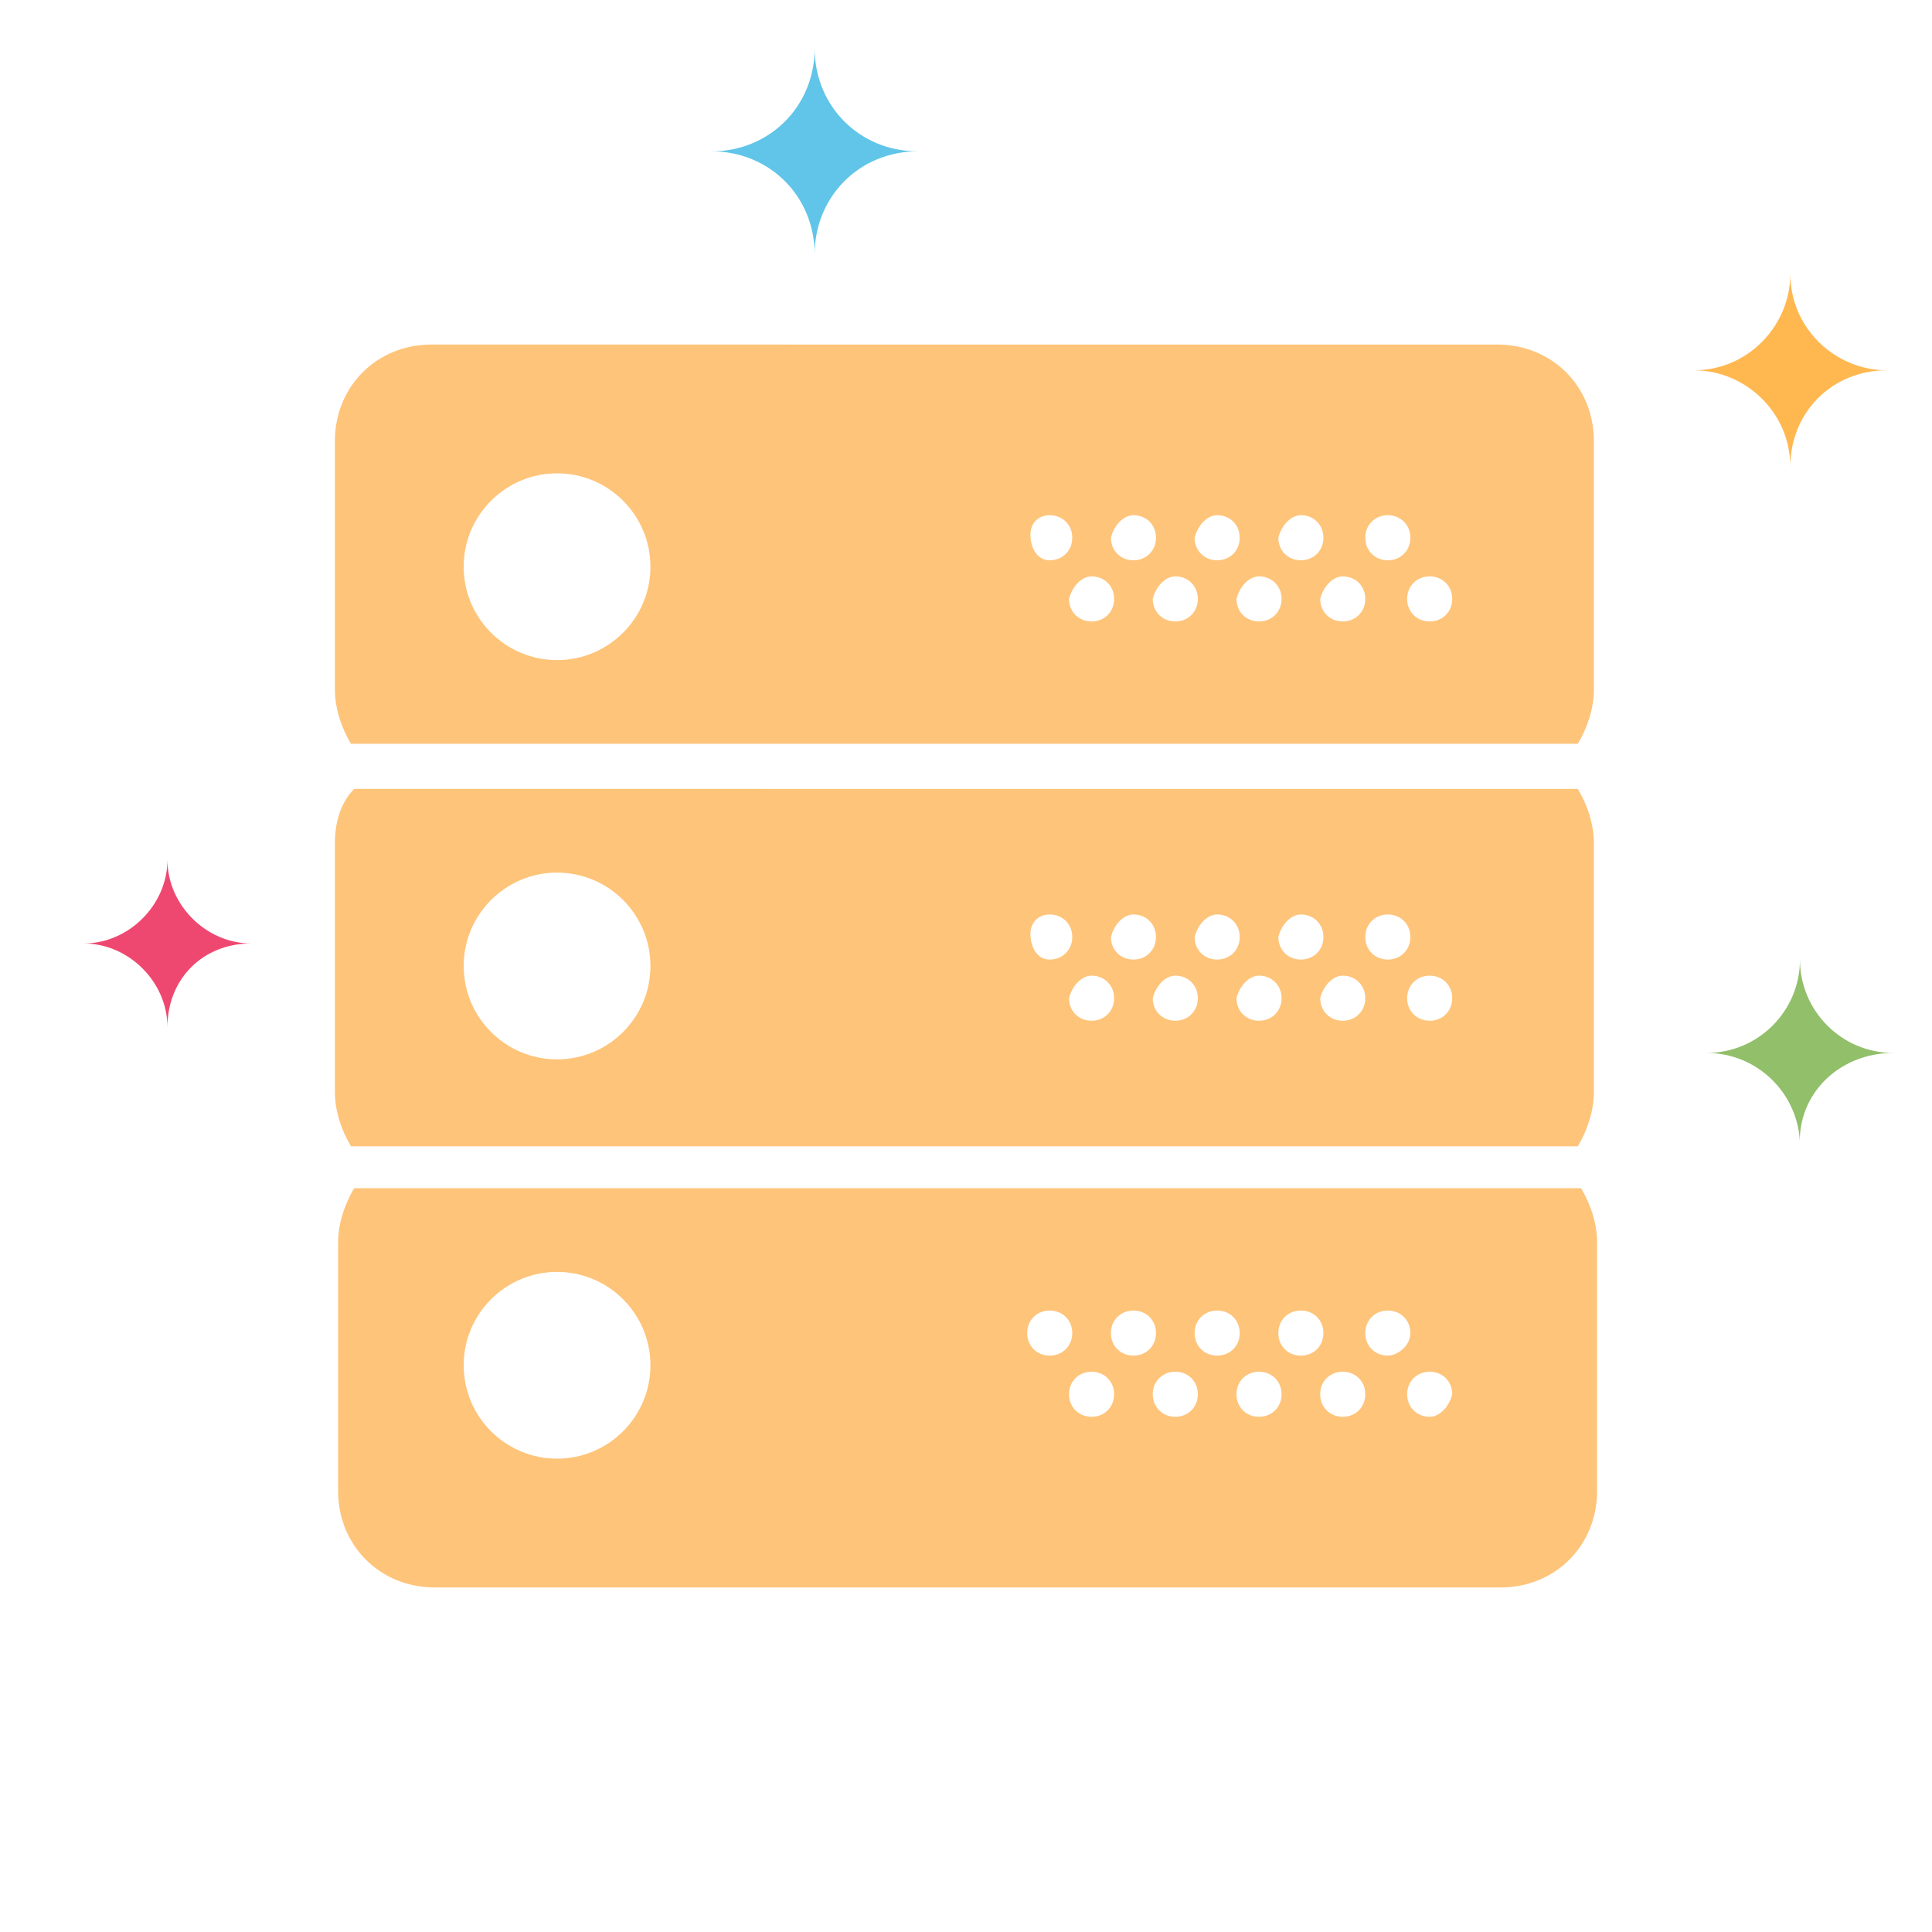
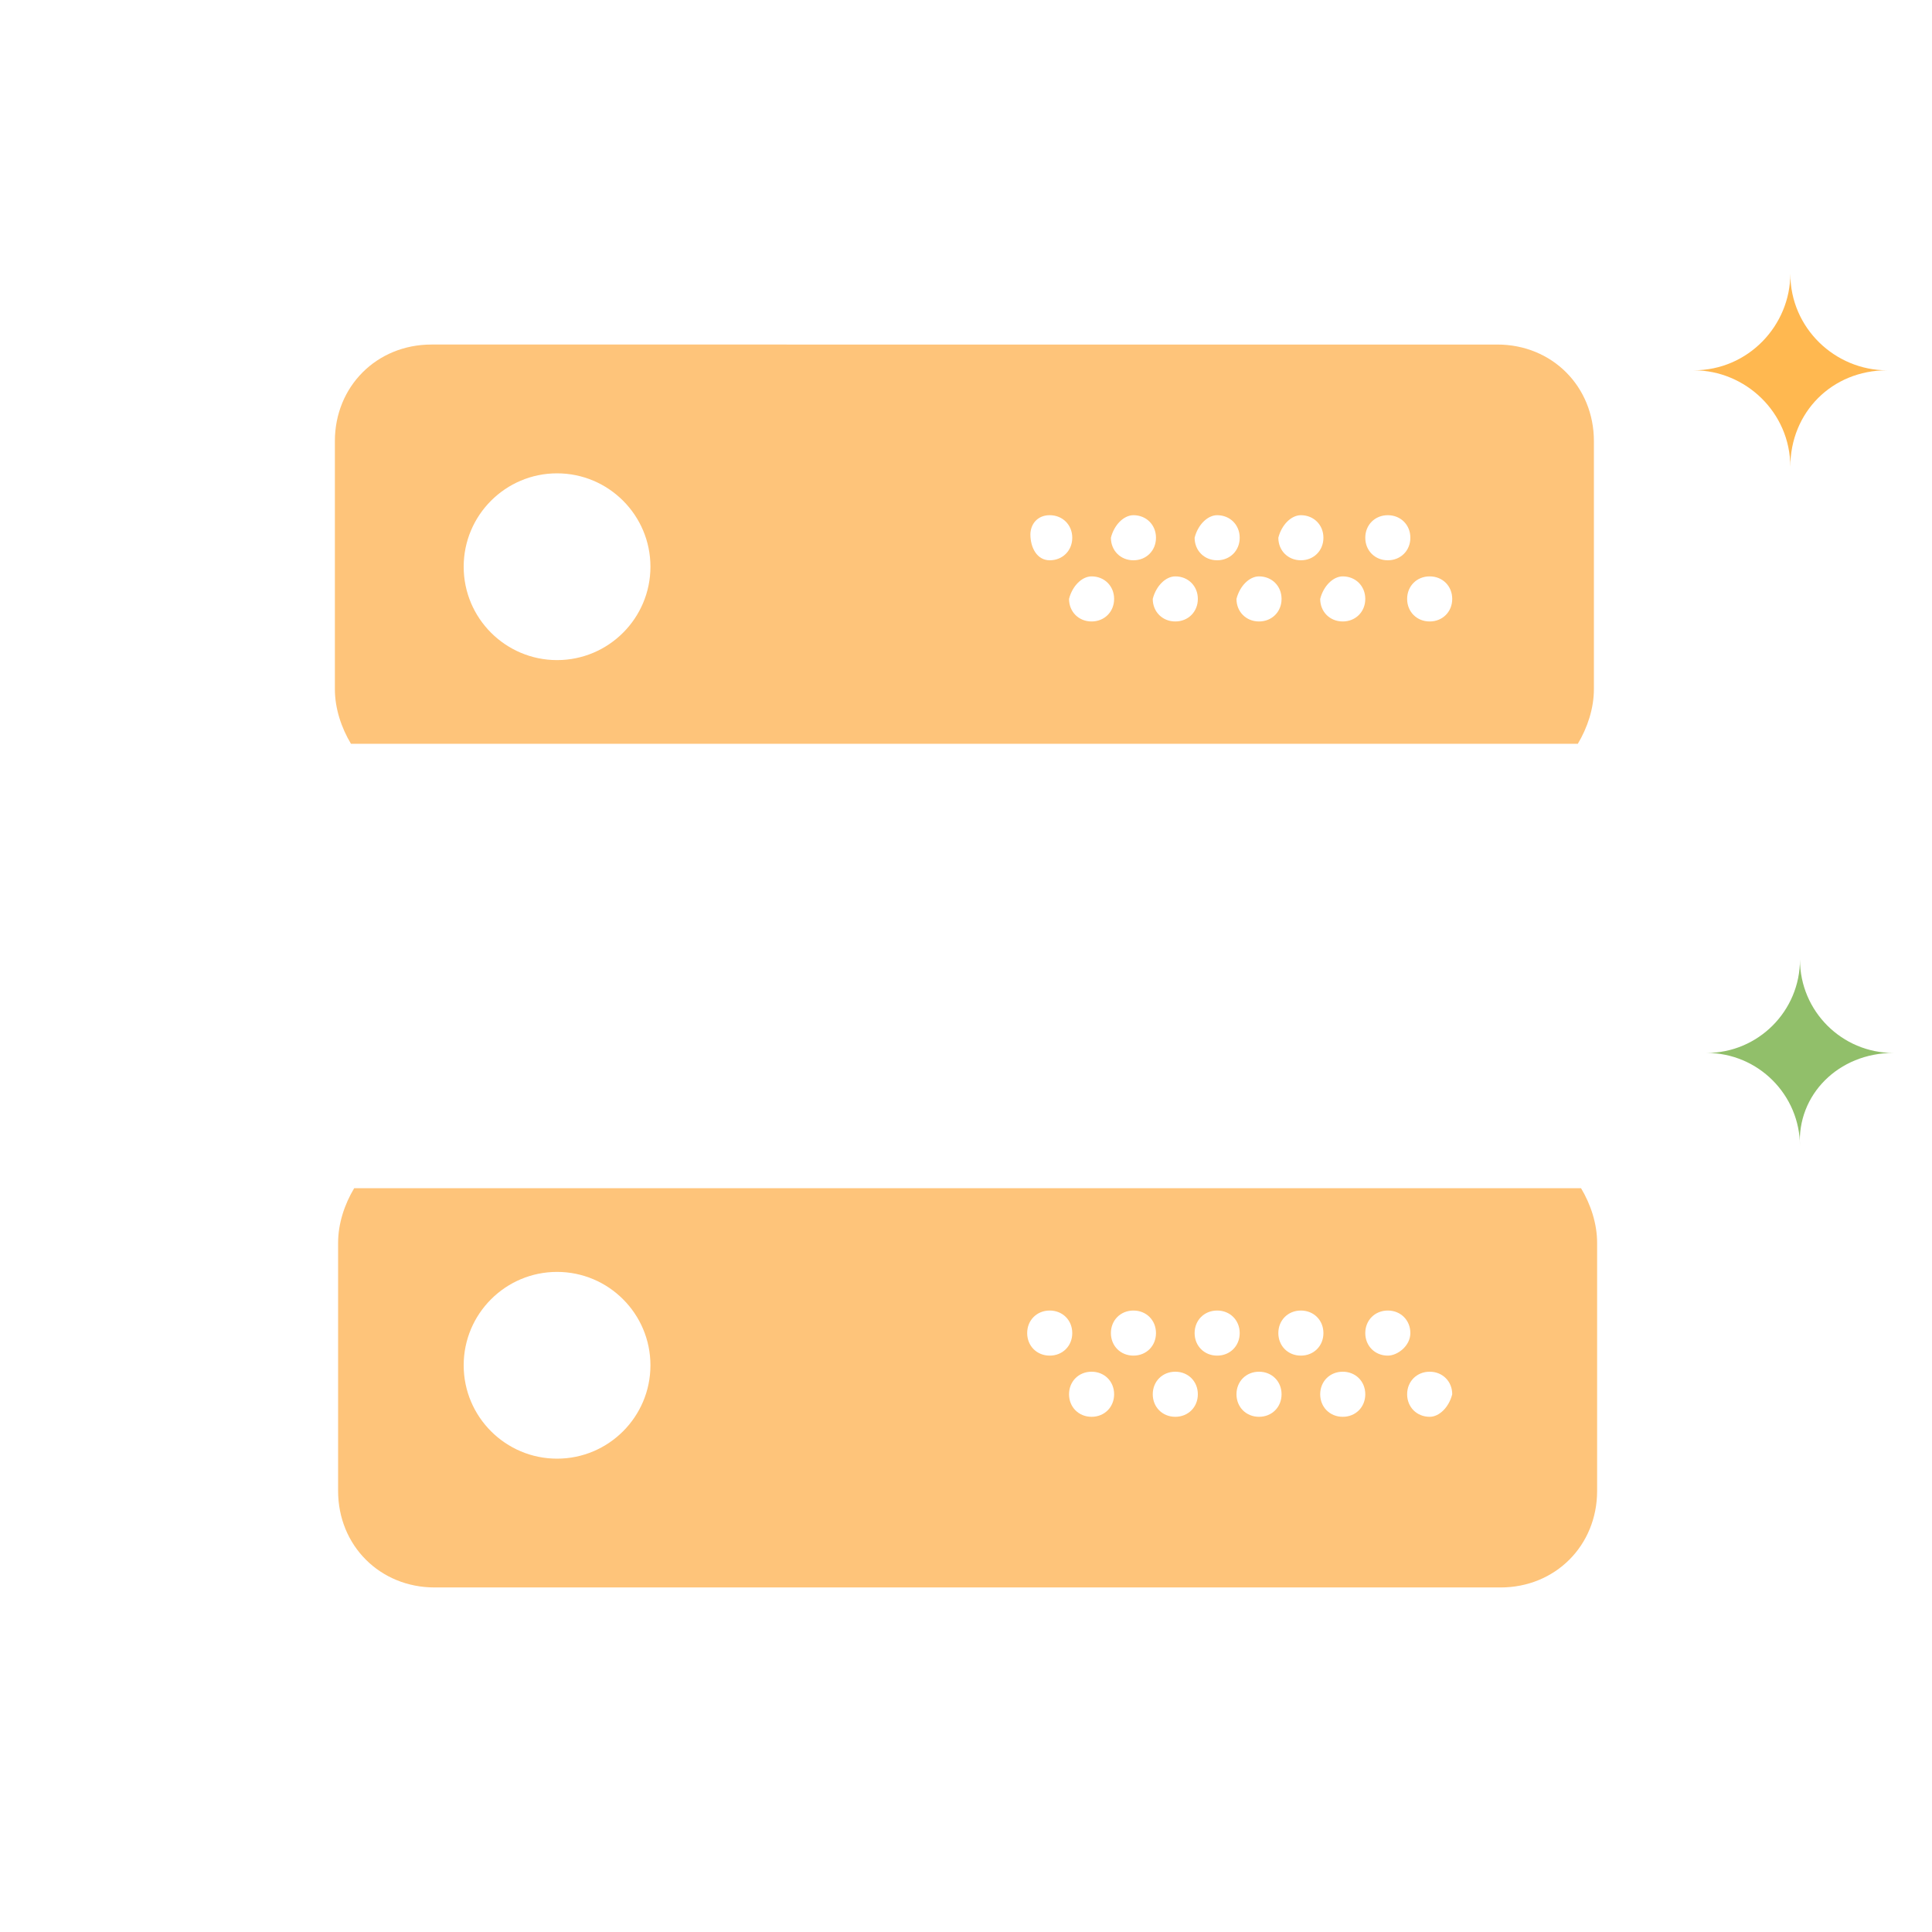
<svg xmlns="http://www.w3.org/2000/svg" version="1.1" id="Capa_1" x="0px" y="0px" viewBox="0 0 60 60" style="enable-background:new 0 0 60 60;" xml:space="preserve">
  <style type="text/css">
	.st0{fill:#FEC47A;}
	.st1{fill:#EF4870;}
	.st2{fill:#91BF6A;}
	.st3{fill:#60C5E8;}
	.st4{fill:#FFB850;}
</style>
  <g>
-     <path class="st0" d="M10.4,26.2v7.7c0,0.6,0.2,1.2,0.5,1.7H49c0.3-0.5,0.5-1.1,0.5-1.7v-7.7c0-0.6-0.2-1.2-0.5-1.7H11   C10.6,24.9,10.4,25.5,10.4,26.2z M44.4,30.3c0.4,0,0.7,0.3,0.7,0.7c0,0.4-0.3,0.7-0.7,0.7c-0.4,0-0.7-0.3-0.7-0.7   C43.7,30.6,44,30.3,44.4,30.3z M43.1,28.4c0.4,0,0.7,0.3,0.7,0.7c0,0.4-0.3,0.7-0.7,0.7c-0.4,0-0.7-0.3-0.7-0.7   C42.4,28.7,42.7,28.4,43.1,28.4z M41.7,30.3c0.4,0,0.7,0.3,0.7,0.7c0,0.4-0.3,0.7-0.7,0.7s-0.7-0.3-0.7-0.7   C41.1,30.6,41.4,30.3,41.7,30.3z M40.4,28.4c0.4,0,0.7,0.3,0.7,0.7c0,0.4-0.3,0.7-0.7,0.7s-0.7-0.3-0.7-0.7   C39.8,28.7,40.1,28.4,40.4,28.4z M39.1,30.3c0.4,0,0.7,0.3,0.7,0.7c0,0.4-0.3,0.7-0.7,0.7s-0.7-0.3-0.7-0.7   C38.5,30.6,38.8,30.3,39.1,30.3z M37.8,28.4c0.4,0,0.7,0.3,0.7,0.7c0,0.4-0.3,0.7-0.7,0.7s-0.7-0.3-0.7-0.7   C37.2,28.7,37.5,28.4,37.8,28.4z M36.5,30.3c0.4,0,0.7,0.3,0.7,0.7c0,0.4-0.3,0.7-0.7,0.7s-0.7-0.3-0.7-0.7   C35.9,30.6,36.2,30.3,36.5,30.3z M35.2,28.4c0.4,0,0.7,0.3,0.7,0.7c0,0.4-0.3,0.7-0.7,0.7c-0.4,0-0.7-0.3-0.7-0.7   C34.6,28.7,34.9,28.4,35.2,28.4z M33.9,30.3c0.4,0,0.7,0.3,0.7,0.7c0,0.4-0.3,0.7-0.7,0.7c-0.4,0-0.7-0.3-0.7-0.7   C33.3,30.6,33.6,30.3,33.9,30.3z M32.6,28.4c0.4,0,0.7,0.3,0.7,0.7c0,0.4-0.3,0.7-0.7,0.7S32,29.4,32,29   C32,28.7,32.2,28.4,32.6,28.4z M17.3,27.1c1.6,0,2.9,1.3,2.9,2.9s-1.3,2.9-2.9,2.9s-2.9-1.3-2.9-2.9S15.7,27.1,17.3,27.1z" />
    <path class="st0" d="M49,23.1c0.3-0.5,0.5-1.1,0.5-1.7v-7.7c0-1.7-1.3-3-3-3H13.4c-1.7,0-3,1.3-3,3v7.7c0,0.6,0.2,1.2,0.5,1.7   L49,23.1L49,23.1z M44.4,17.9c0.4,0,0.7,0.3,0.7,0.7c0,0.4-0.3,0.7-0.7,0.7c-0.4,0-0.7-0.3-0.7-0.7C43.7,18.2,44,17.9,44.4,17.9z    M43.1,16c0.4,0,0.7,0.3,0.7,0.7c0,0.4-0.3,0.7-0.7,0.7c-0.4,0-0.7-0.3-0.7-0.7C42.4,16.3,42.7,16,43.1,16z M41.7,17.9   c0.4,0,0.7,0.3,0.7,0.7c0,0.4-0.3,0.7-0.7,0.7s-0.7-0.3-0.7-0.7C41.1,18.2,41.4,17.9,41.7,17.9z M40.4,16c0.4,0,0.7,0.3,0.7,0.7   c0,0.4-0.3,0.7-0.7,0.7s-0.7-0.3-0.7-0.7C39.8,16.3,40.1,16,40.4,16z M39.1,17.9c0.4,0,0.7,0.3,0.7,0.7c0,0.4-0.3,0.7-0.7,0.7   s-0.7-0.3-0.7-0.7C38.5,18.2,38.8,17.9,39.1,17.9z M37.8,16c0.4,0,0.7,0.3,0.7,0.7c0,0.4-0.3,0.7-0.7,0.7s-0.7-0.3-0.7-0.7   C37.2,16.3,37.5,16,37.8,16z M36.5,17.9c0.4,0,0.7,0.3,0.7,0.7c0,0.4-0.3,0.7-0.7,0.7s-0.7-0.3-0.7-0.7   C35.9,18.2,36.2,17.9,36.5,17.9z M35.2,16c0.4,0,0.7,0.3,0.7,0.7c0,0.4-0.3,0.7-0.7,0.7c-0.4,0-0.7-0.3-0.7-0.7   C34.6,16.3,34.9,16,35.2,16z M33.9,17.9c0.4,0,0.7,0.3,0.7,0.7c0,0.4-0.3,0.7-0.7,0.7c-0.4,0-0.7-0.3-0.7-0.7   C33.3,18.2,33.6,17.9,33.9,17.9z M32.6,16c0.4,0,0.7,0.3,0.7,0.7c0,0.4-0.3,0.7-0.7,0.7S32,17,32,16.6C32,16.3,32.2,16,32.6,16z    M17.3,14.7c1.6,0,2.9,1.3,2.9,2.9s-1.3,2.9-2.9,2.9s-2.9-1.3-2.9-2.9S15.7,14.7,17.3,14.7z" />
    <path class="st0" d="M11,36.9c-0.3,0.5-0.5,1.1-0.5,1.7v7.7c0,1.7,1.3,3,3,3h33.1c1.7,0,3-1.3,3-3v-7.7c0-0.6-0.2-1.2-0.5-1.7H11z    M17.3,45.3c-1.6,0-2.9-1.3-2.9-2.9s1.3-2.9,2.9-2.9s2.9,1.3,2.9,2.9S18.9,45.3,17.3,45.3z M32.6,42.1c-0.4,0-0.7-0.3-0.7-0.7   s0.3-0.7,0.7-0.7s0.7,0.3,0.7,0.7S33,42.1,32.6,42.1z M33.9,44c-0.4,0-0.7-0.3-0.7-0.7c0-0.4,0.3-0.7,0.7-0.7   c0.4,0,0.7,0.3,0.7,0.7C34.6,43.7,34.3,44,33.9,44z M35.2,42.1c-0.4,0-0.7-0.3-0.7-0.7s0.3-0.7,0.7-0.7c0.4,0,0.7,0.3,0.7,0.7   S35.6,42.1,35.2,42.1z M36.5,44c-0.4,0-0.7-0.3-0.7-0.7c0-0.4,0.3-0.7,0.7-0.7s0.7,0.3,0.7,0.7C37.2,43.7,36.9,44,36.5,44z    M37.8,42.1c-0.4,0-0.7-0.3-0.7-0.7s0.3-0.7,0.7-0.7s0.7,0.3,0.7,0.7S38.2,42.1,37.8,42.1z M39.1,44c-0.4,0-0.7-0.3-0.7-0.7   c0-0.4,0.3-0.7,0.7-0.7s0.7,0.3,0.7,0.7C39.8,43.7,39.5,44,39.1,44z M40.4,42.1c-0.4,0-0.7-0.3-0.7-0.7s0.3-0.7,0.7-0.7   s0.7,0.3,0.7,0.7S40.8,42.1,40.4,42.1z M41.7,44c-0.4,0-0.7-0.3-0.7-0.7c0-0.4,0.3-0.7,0.7-0.7s0.7,0.3,0.7,0.7   C42.4,43.7,42.1,44,41.7,44z M43.1,42.1c-0.4,0-0.7-0.3-0.7-0.7s0.3-0.7,0.7-0.7c0.4,0,0.7,0.3,0.7,0.7S43.4,42.1,43.1,42.1z    M44.4,44c-0.4,0-0.7-0.3-0.7-0.7c0-0.4,0.3-0.7,0.7-0.7c0.4,0,0.7,0.3,0.7,0.7C45,43.7,44.7,44,44.4,44z" />
  </g>
-   <path class="st1" d="M7.8,29.3c-1.4,0-2.6-1.2-2.6-2.6c0,1.4-1.2,2.6-2.6,2.6c1.4,0,2.6,1.2,2.6,2.6C5.2,30.4,6.3,29.3,7.8,29.3z" />
  <path class="st2" d="M58.8,32.7c-1.6,0-2.9-1.3-2.9-2.9c0,1.6-1.3,2.9-2.9,2.9c1.6,0,2.9,1.3,2.9,2.9C55.8,34,57.1,32.7,58.8,32.7z" />
-   <path class="st3" d="M28.5,4.7c-1.8,0-3.2-1.4-3.2-3.2c0,1.8-1.4,3.2-3.2,3.2c1.8,0,3.2,1.4,3.2,3.2C25.3,6.1,26.7,4.7,28.5,4.7z" />
  <path class="st4" d="M58.6,11.5c-1.6,0-3-1.3-3-3c0,1.6-1.3,3-3,3c1.6,0,3,1.3,3,3C55.6,12.8,56.9,11.5,58.6,11.5z" />
</svg>